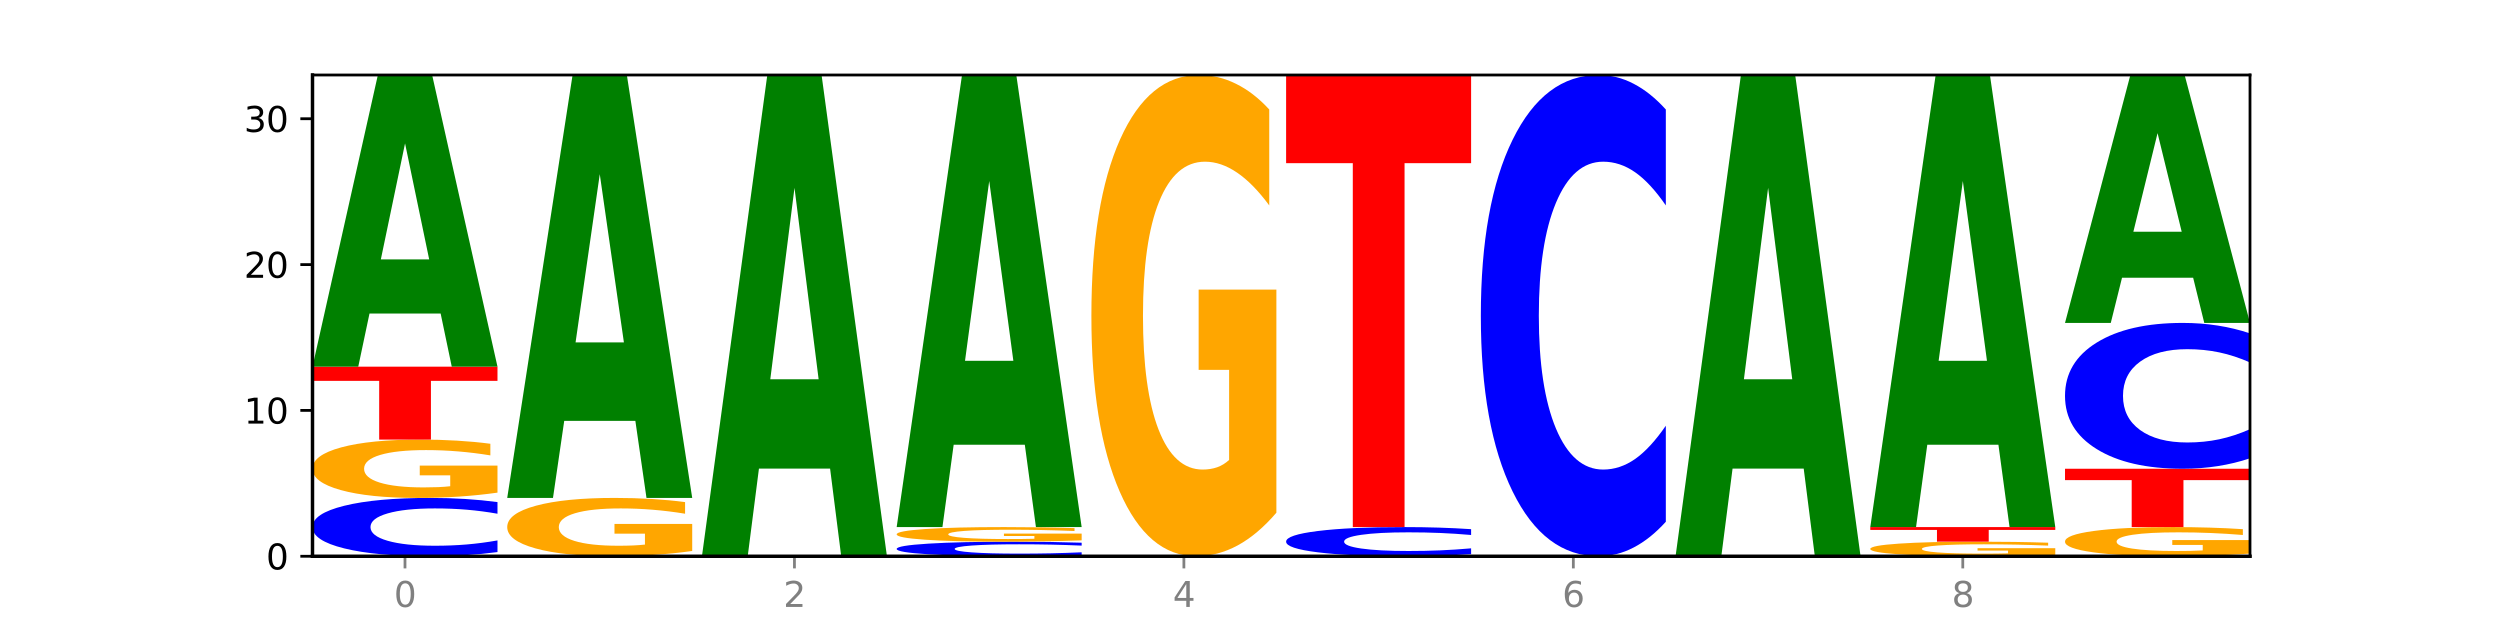
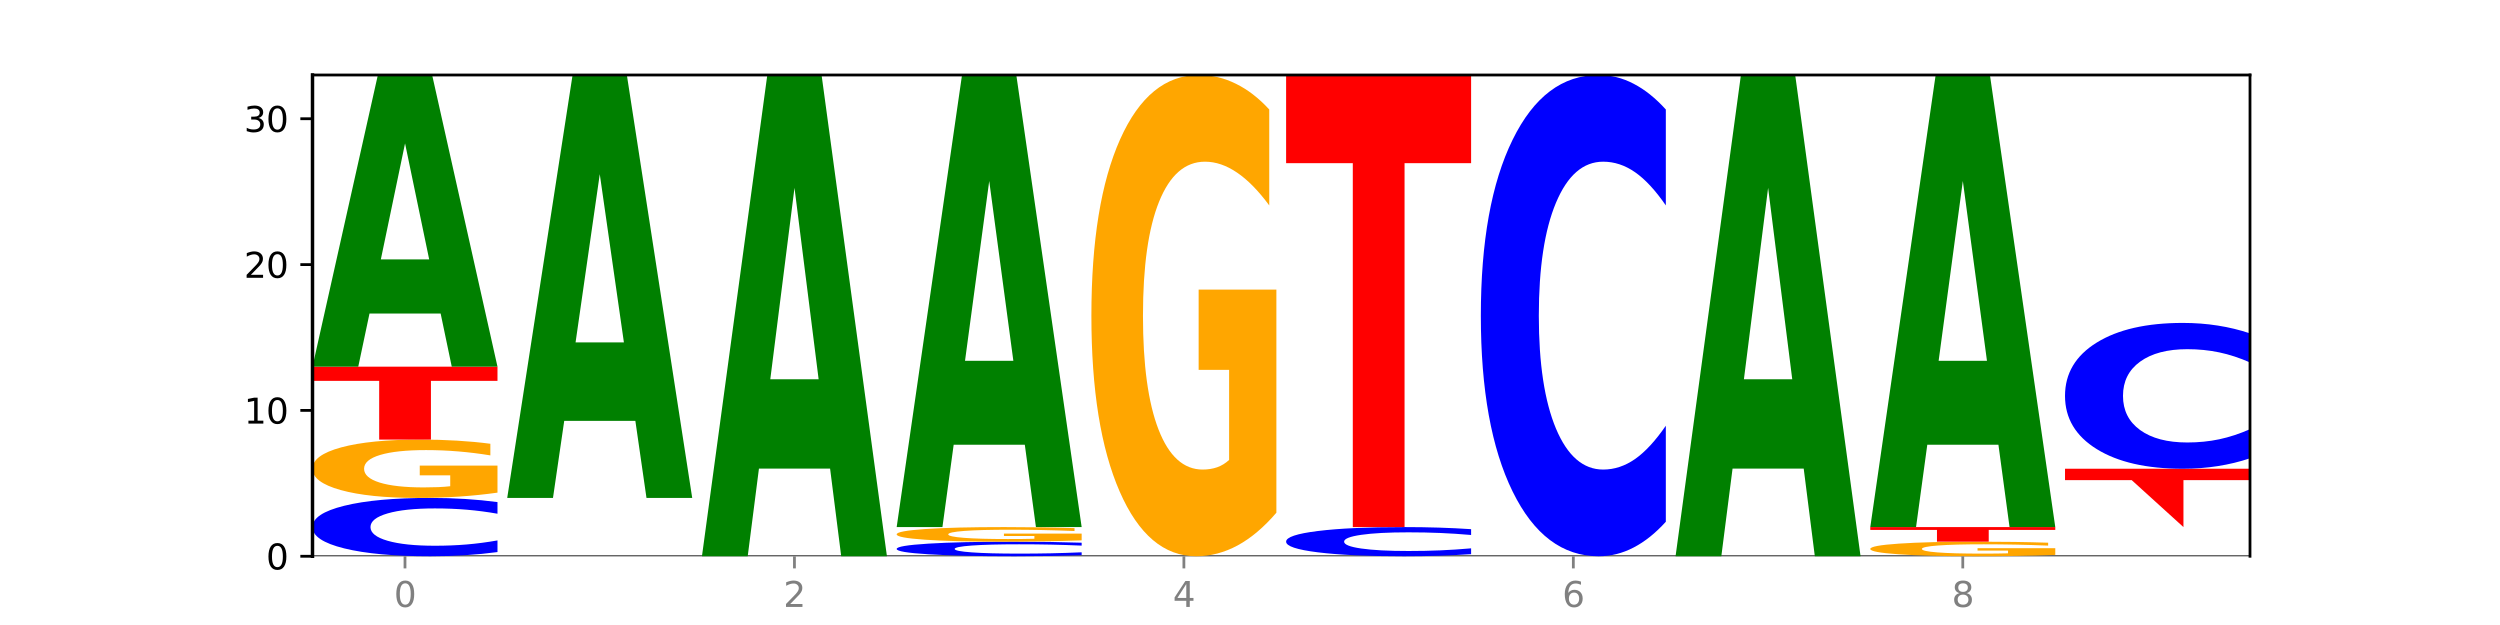
<svg xmlns="http://www.w3.org/2000/svg" xmlns:xlink="http://www.w3.org/1999/xlink" width="720pt" height="180pt" viewBox="0 0 720 180" version="1.1">
  <defs>
    <style type="text/css">*{stroke-linejoin: round; stroke-linecap: butt}</style>
  </defs>
  <g id="figure_1">
    <g id="patch_1">
      <path d="M 0 180  L 720 180  L 720 0  L 0 0  z " style="fill: #ffffff" />
    </g>
    <g id="axes_1">
      <g id="patch_2">
        <path d="M 90 160.2  L 648 160.2  L 648 21.6  L 90 21.6  z " style="fill: #ffffff" />
      </g>
      <g id="line2d_1">
        <path d="M 90 160.2  L 648 160.2  " clip-path="url(#p866bd418ce)" style="fill: none; stroke: #000000; stroke-width: 0.5; stroke-linecap: square" />
      </g>
      <g id="patch_3">
        <path d="M 143.276 158.996  Q 138.82 159.593 134.001 159.895  Q 129.182 160.2 123.934 160.2  Q 108.282 160.2 99.141 157.937  Q 90 155.675 90 151.805  Q 90 147.922 99.141 145.663  Q 108.282 143.4 123.934 143.4  Q 129.182 143.4 134.001 143.705  Q 138.82 144.007 143.276 144.604  L 143.276 147.953  Q 138.78 147.162 134.417 146.794  Q 130.055 146.426 125.236 146.426  Q 116.591 146.426 111.638 147.859  Q 106.698 149.289 106.698 151.805  Q 106.698 154.311 111.638 155.744  Q 116.591 157.174 125.236 157.174  Q 130.055 157.174 134.417 156.806  Q 138.78 156.435 143.276 155.643  L 143.276 158.996  z " clip-path="url(#p866bd418ce)" style="fill: #0000ff" />
      </g>
      <g id="patch_4">
        <path d="M 143.276 141.88  Q 137.903 142.64 132.124 143.022  Q 126.345 143.4 120.184 143.4  Q 106.262 143.4 98.131 141.137  Q 90 138.875 90 135.005  Q 90 131.091 98.274 128.845  Q 106.561 126.6 120.972 126.6  Q 126.525 126.6 131.611 126.905  Q 136.709 127.207 141.223 127.804  L 141.223 131.153  Q 136.566 130.386 131.957 130.008  Q 127.348 129.626 122.716 129.626  Q 114.143 129.626 109.498 131.021  Q 104.853 132.413 104.853 135.005  Q 104.853 137.573 109.331 138.975  Q 113.808 140.374 122.047 140.374  Q 124.292 140.374 126.214 140.294  Q 128.136 140.211 129.665 140.037  L 129.665 136.893  L 120.889 136.893  L 120.889 134.093  L 143.276 134.093  L 143.276 141.88  z " clip-path="url(#p866bd418ce)" style="fill: #ffa600" />
      </g>
      <g id="patch_5">
        <path d="M 90 105.6  L 143.276 105.6  L 143.276 109.696  L 124.109 109.696  L 124.109 126.6  L 109.204 126.6  L 109.204 109.696  L 90 109.696  L 90 105.6  z " clip-path="url(#p866bd418ce)" style="fill: #ff0000" />
      </g>
      <g id="patch_6">
        <path d="M 126.905 90.298  L 106.415 90.298  L 103.18 105.6  L 90 105.6  L 108.823 21.6  L 124.454 21.6  L 143.276 105.6  L 130.107 105.6  L 126.905 90.298  z M 109.683 74.708  L 123.604 74.708  L 116.655 41.295  L 109.683 74.708  z " clip-path="url(#p866bd418ce)" style="fill: #008000" />
      </g>
      <g id="patch_7">
-         <path d="M 199.357 158.68  Q 193.984 159.44 188.205 159.822  Q 182.426 160.2 176.265 160.2  Q 162.343 160.2 154.212 157.937  Q 146.08 155.675 146.08 151.805  Q 146.08 147.891 154.355 145.645  Q 162.641 143.4 177.053 143.4  Q 182.605 143.4 187.691 143.705  Q 192.79 144.007 197.303 144.604  L 197.303 147.953  Q 192.646 147.186 188.038 146.808  Q 183.429 146.426 178.796 146.426  Q 170.223 146.426 165.578 147.821  Q 160.934 149.213 160.934 151.805  Q 160.934 154.373 165.411 155.775  Q 169.889 157.174 178.127 157.174  Q 180.372 157.174 182.294 157.094  Q 184.217 157.011 185.745 156.837  L 185.745 153.693  L 176.969 153.693  L 176.969 150.893  L 199.357 150.893  L 199.357 158.68  z " clip-path="url(#p866bd418ce)" style="fill: #ffa600" />
-       </g>
+         </g>
      <g id="patch_8">
        <path d="M 182.985 121.212  L 162.496 121.212  L 159.261 143.4  L 146.08 143.4  L 164.903 21.6  L 180.534 21.6  L 199.357 143.4  L 186.187 143.4  L 182.985 121.212  z M 165.764 98.606  L 179.684 98.606  L 172.735 50.157  L 165.764 98.606  z " clip-path="url(#p866bd418ce)" style="fill: #008000" />
      </g>
      <g id="patch_9">
        <path d="M 239.065 134.951  L 218.576 134.951  L 215.341 160.2  L 202.161 160.2  L 220.983 21.6  L 236.615 21.6  L 255.437 160.2  L 242.268 160.2  L 239.065 134.951  z M 221.844 109.228  L 235.765 109.228  L 228.815 54.096  L 221.844 109.228  z " clip-path="url(#p866bd418ce)" style="fill: #008000" />
      </g>
      <g id="patch_10">
        <path d="M 311.518 159.899  Q 307.061 160.048 302.242 160.124  Q 297.423 160.2 292.175 160.2  Q 276.524 160.2 267.382 159.634  Q 258.241 159.069 258.241 158.101  Q 258.241 157.13 267.382 156.566  Q 276.524 156 292.175 156  Q 297.423 156 302.242 156.076  Q 307.061 156.152 311.518 156.301  L 311.518 157.138  Q 307.021 156.94 302.658 156.849  Q 298.296 156.757 293.477 156.757  Q 284.832 156.757 279.879 157.115  Q 274.94 157.472 274.94 158.101  Q 274.94 158.728 279.879 159.086  Q 284.832 159.443 293.477 159.443  Q 298.296 159.443 302.658 159.351  Q 307.021 159.259 311.518 159.061  L 311.518 159.899  z " clip-path="url(#p866bd418ce)" style="fill: #0000ff" />
      </g>
      <g id="patch_11">
        <path d="M 311.518 155.62  Q 306.145 155.81 300.366 155.905  Q 294.587 156 288.426 156  Q 274.504 156 266.372 155.434  Q 258.241 154.869 258.241 153.901  Q 258.241 152.923 266.516 152.361  Q 274.802 151.8 289.214 151.8  Q 294.766 151.8 299.852 151.876  Q 304.951 151.952 309.464 152.101  L 309.464 152.938  Q 304.807 152.747 300.198 152.652  Q 295.59 152.557 290.957 152.557  Q 282.384 152.557 277.739 152.905  Q 273.095 153.253 273.095 153.901  Q 273.095 154.543 277.572 154.894  Q 282.05 155.243 290.288 155.243  Q 292.533 155.243 294.455 155.224  Q 296.378 155.203 297.906 155.159  L 297.906 154.373  L 289.13 154.373  L 289.13 153.673  L 311.518 153.673  L 311.518 155.62  z " clip-path="url(#p866bd418ce)" style="fill: #ffa600" />
      </g>
      <g id="patch_12">
        <path d="M 295.146 128.082  L 274.657 128.082  L 271.421 151.8  L 258.241 151.8  L 277.064 21.6  L 292.695 21.6  L 311.518 151.8  L 298.348 151.8  L 295.146 128.082  z M 277.924 103.917  L 291.845 103.917  L 284.896 52.127  L 277.924 103.917  z " clip-path="url(#p866bd418ce)" style="fill: #008000" />
      </g>
      <g id="patch_13">
        <path d="M 367.598 147.66  Q 362.225 153.93 356.446 157.079  Q 350.667 160.2 344.506 160.2  Q 330.584 160.2 322.453 141.533  Q 314.322 122.866 314.322 90.943  Q 314.322 58.648 322.596 40.124  Q 330.882 21.6 345.294 21.6  Q 350.846 21.6 355.933 24.119  Q 361.031 26.61 365.544 31.535  L 365.544 59.163  Q 360.888 52.836 356.279 49.715  Q 351.67 46.566 347.037 46.566  Q 338.464 46.566 333.82 58.075  Q 329.175 69.556 329.175 90.943  Q 329.175 112.129 333.653 123.696  Q 338.13 135.234 346.369 135.234  Q 348.613 135.234 350.536 134.576  Q 352.458 133.889 353.986 132.457  L 353.986 106.518  L 345.21 106.518  L 345.21 83.413  L 367.598 83.413  L 367.598 147.66  z " clip-path="url(#p866bd418ce)" style="fill: #ffa600" />
      </g>
      <g id="patch_14">
        <path d="M 423.678 159.598  Q 419.222 159.896 414.403 160.047  Q 409.584 160.2 404.336 160.2  Q 388.684 160.2 379.543 159.069  Q 370.402 157.937 370.402 156.003  Q 370.402 154.061 379.543 152.931  Q 388.684 151.8 404.336 151.8  Q 409.584 151.8 414.403 151.953  Q 419.222 152.104 423.678 152.402  L 423.678 154.077  Q 419.182 153.681 414.819 153.497  Q 410.457 153.313 405.638 153.313  Q 396.993 153.313 392.04 154.03  Q 387.1 154.745 387.1 156.003  Q 387.1 157.255 392.04 157.972  Q 396.993 158.687 405.638 158.687  Q 410.457 158.687 414.819 158.503  Q 419.182 158.317 423.678 157.922  L 423.678 159.598  z " clip-path="url(#p866bd418ce)" style="fill: #0000ff" />
      </g>
      <g id="patch_15">
        <path d="M 370.402 21.6  L 423.678 21.6  L 423.678 46.993  L 404.511 46.993  L 404.511 151.8  L 389.606 151.8  L 389.606 46.993  L 370.402 46.993  L 370.402 21.6  z " clip-path="url(#p866bd418ce)" style="fill: #ff0000" />
      </g>
      <g id="patch_16">
        <path d="M 479.759 150.265  Q 475.302 155.19 470.483 157.681  Q 465.665 160.2 460.416 160.2  Q 444.765 160.2 435.624 141.533  Q 426.482 122.866 426.482 90.943  Q 426.482 58.905 435.624 40.267  Q 444.765 21.6 460.416 21.6  Q 465.665 21.6 470.483 24.119  Q 475.302 26.61 479.759 31.535  L 479.759 59.163  Q 475.262 52.635 470.9 49.601  Q 466.537 46.566 461.718 46.566  Q 453.074 46.566 448.12 58.39  Q 443.181 70.186 443.181 90.943  Q 443.181 111.614 448.12 123.439  Q 453.074 135.234 461.718 135.234  Q 466.537 135.234 470.9 132.199  Q 475.262 129.136 479.759 122.608  L 479.759 150.265  z " clip-path="url(#p866bd418ce)" style="fill: #0000ff" />
      </g>
      <g id="patch_17">
        <path d="M 519.467 134.951  L 498.978 134.951  L 495.743 160.2  L 482.563 160.2  L 501.385 21.6  L 517.017 21.6  L 535.839 160.2  L 522.67 160.2  L 519.467 134.951  z M 502.246 109.228  L 516.167 109.228  L 509.217 54.096  L 502.246 109.228  z " clip-path="url(#p866bd418ce)" style="fill: #008000" />
      </g>
      <g id="patch_18">
        <path d="M 591.92 159.82  Q 586.547 160.01 580.768 160.105  Q 574.989 160.2 568.828 160.2  Q 554.906 160.2 546.774 159.634  Q 538.643 159.069 538.643 158.101  Q 538.643 157.123 546.918 156.561  Q 555.204 156 569.616 156  Q 575.168 156 580.254 156.076  Q 585.353 156.152 589.866 156.301  L 589.866 157.138  Q 585.209 156.947 580.6 156.852  Q 575.992 156.757 571.359 156.757  Q 562.786 156.757 558.141 157.105  Q 553.497 157.453 553.497 158.101  Q 553.497 158.743 557.974 159.094  Q 562.452 159.443 570.69 159.443  Q 572.935 159.443 574.857 159.424  Q 576.78 159.403 578.308 159.359  L 578.308 158.573  L 569.532 158.573  L 569.532 157.873  L 591.92 157.873  L 591.92 159.82  z " clip-path="url(#p866bd418ce)" style="fill: #ffa600" />
      </g>
      <g id="patch_19">
        <path d="M 538.643 151.8  L 591.92 151.8  L 591.92 152.619  L 572.752 152.619  L 572.752 156  L 557.847 156  L 557.847 152.619  L 538.643 152.619  L 538.643 151.8  z " clip-path="url(#p866bd418ce)" style="fill: #ff0000" />
      </g>
      <g id="patch_20">
        <path d="M 575.548 128.082  L 555.059 128.082  L 551.823 151.8  L 538.643 151.8  L 557.466 21.6  L 573.097 21.6  L 591.92 151.8  L 578.75 151.8  L 575.548 128.082  z M 558.326 103.917  L 572.247 103.917  L 565.298 52.127  L 558.326 103.917  z " clip-path="url(#p866bd418ce)" style="fill: #008000" />
      </g>
      <g id="patch_21">
-         <path d="M 648 159.44  Q 642.627 159.82 636.848 160.011  Q 631.069 160.2 624.908 160.2  Q 610.986 160.2 602.855 159.069  Q 594.724 157.937 594.724 156.003  Q 594.724 154.045 602.998 152.923  Q 611.284 151.8 625.696 151.8  Q 631.248 151.8 636.335 151.953  Q 641.433 152.104 645.946 152.402  L 645.946 154.077  Q 641.29 153.693 636.681 153.504  Q 632.072 153.313 627.439 153.313  Q 618.866 153.313 614.222 154.011  Q 609.577 154.706 609.577 156.003  Q 609.577 157.287 614.055 157.988  Q 618.532 158.687 626.771 158.687  Q 629.015 158.687 630.938 158.647  Q 632.86 158.605 634.388 158.519  L 634.388 156.947  L 625.612 156.947  L 625.612 155.546  L 648 155.546  L 648 159.44  z " clip-path="url(#p866bd418ce)" style="fill: #ffa600" />
-       </g>
+         </g>
      <g id="patch_22">
-         <path d="M 594.724 135  L 648 135  L 648 138.276  L 628.833 138.276  L 628.833 151.8  L 613.928 151.8  L 613.928 138.276  L 594.724 138.276  L 594.724 135  z " clip-path="url(#p866bd418ce)" style="fill: #ff0000" />
+         <path d="M 594.724 135  L 648 135  L 648 138.276  L 628.833 138.276  L 628.833 151.8  L 613.928 138.276  L 594.724 138.276  L 594.724 135  z " clip-path="url(#p866bd418ce)" style="fill: #ff0000" />
      </g>
      <g id="patch_23">
        <path d="M 648 131.989  Q 643.544 133.482 638.725 134.237  Q 633.906 135 628.657 135  Q 613.006 135 603.865 129.343  Q 594.724 123.687 594.724 114.013  Q 594.724 104.305 603.865 98.657  Q 613.006 93 628.657 93  Q 633.906 93 638.725 93.763  Q 643.544 94.518 648 96.011  L 648 104.383  Q 643.503 102.405 639.141 101.485  Q 634.778 100.565 629.959 100.565  Q 621.315 100.565 616.362 104.149  Q 611.422 107.723 611.422 114.013  Q 611.422 120.277 616.362 123.86  Q 621.315 127.435 629.959 127.435  Q 634.778 127.435 639.141 126.515  Q 643.503 125.587 648 123.609  L 648 131.989  z " clip-path="url(#p866bd418ce)" style="fill: #0000ff" />
      </g>
      <g id="patch_24">
-         <path d="M 631.628 79.993  L 611.139 79.993  L 607.904 93  L 594.724 93  L 613.546 21.6  L 629.177 21.6  L 648 93  L 634.831 93  L 631.628 79.993  z M 614.407 66.741  L 628.328 66.741  L 621.378 38.341  L 614.407 66.741  z " clip-path="url(#p866bd418ce)" style="fill: #008000" />
-       </g>
+         </g>
      <g id="matplotlib.axis_1">
        <g id="xtick_1">
          <g id="line2d_2">
            <defs>
              <path id="m276a4cf7c8" d="M 0 0  L 0 3.5  " style="stroke: #808080; stroke-width: 0.8" />
            </defs>
            <g>
              <use xlink:href="#m276a4cf7c8" x="116.638" y="160.2" style="fill: #808080; stroke: #808080; stroke-width: 0.8" />
            </g>
          </g>
          <g id="text_1">
            <g style="fill: #808080" transform="translate(113.457 174.798) scale(0.1 -0.1)">
              <defs>
                <path id="DejaVuSans-30" d="M 2034 4250  Q 1547 4250 1301 3770  Q 1056 3291 1056 2328  Q 1056 1369 1301 889  Q 1547 409 2034 409  Q 2525 409 2770 889  Q 3016 1369 3016 2328  Q 3016 3291 2770 3770  Q 2525 4250 2034 4250  z M 2034 4750  Q 2819 4750 3233 4129  Q 3647 3509 3647 2328  Q 3647 1150 3233 529  Q 2819 -91 2034 -91  Q 1250 -91 836 529  Q 422 1150 422 2328  Q 422 3509 836 4129  Q 1250 4750 2034 4750  z " transform="scale(0.016)" />
              </defs>
              <use xlink:href="#DejaVuSans-30" />
            </g>
          </g>
        </g>
        <g id="xtick_2">
          <g id="line2d_3">
            <g>
              <use xlink:href="#m276a4cf7c8" x="228.799" y="160.2" style="fill: #808080; stroke: #808080; stroke-width: 0.8" />
            </g>
          </g>
          <g id="text_2">
            <g style="fill: #808080" transform="translate(225.618 174.798) scale(0.1 -0.1)">
              <defs>
                <path id="DejaVuSans-32" d="M 1228 531  L 3431 531  L 3431 0  L 469 0  L 469 531  Q 828 903 1448 1529  Q 2069 2156 2228 2338  Q 2531 2678 2651 2914  Q 2772 3150 2772 3378  Q 2772 3750 2511 3984  Q 2250 4219 1831 4219  Q 1534 4219 1204 4116  Q 875 4013 500 3803  L 500 4441  Q 881 4594 1212 4672  Q 1544 4750 1819 4750  Q 2544 4750 2975 4387  Q 3406 4025 3406 3419  Q 3406 3131 3298 2873  Q 3191 2616 2906 2266  Q 2828 2175 2409 1742  Q 1991 1309 1228 531  z " transform="scale(0.016)" />
              </defs>
              <use xlink:href="#DejaVuSans-32" />
            </g>
          </g>
        </g>
        <g id="xtick_3">
          <g id="line2d_4">
            <g>
              <use xlink:href="#m276a4cf7c8" x="340.96" y="160.2" style="fill: #808080; stroke: #808080; stroke-width: 0.8" />
            </g>
          </g>
          <g id="text_3">
            <g style="fill: #808080" transform="translate(337.779 174.798) scale(0.1 -0.1)">
              <defs>
                <path id="DejaVuSans-34" d="M 2419 4116  L 825 1625  L 2419 1625  L 2419 4116  z M 2253 4666  L 3047 4666  L 3047 1625  L 3713 1625  L 3713 1100  L 3047 1100  L 3047 0  L 2419 0  L 2419 1100  L 313 1100  L 313 1709  L 2253 4666  z " transform="scale(0.016)" />
              </defs>
              <use xlink:href="#DejaVuSans-34" />
            </g>
          </g>
        </g>
        <g id="xtick_4">
          <g id="line2d_5">
            <g>
              <use xlink:href="#m276a4cf7c8" x="453.121" y="160.2" style="fill: #808080; stroke: #808080; stroke-width: 0.8" />
            </g>
          </g>
          <g id="text_4">
            <g style="fill: #808080" transform="translate(449.939 174.798) scale(0.1 -0.1)">
              <defs>
                <path id="DejaVuSans-36" d="M 2113 2584  Q 1688 2584 1439 2293  Q 1191 2003 1191 1497  Q 1191 994 1439 701  Q 1688 409 2113 409  Q 2538 409 2786 701  Q 3034 994 3034 1497  Q 3034 2003 2786 2293  Q 2538 2584 2113 2584  z M 3366 4563  L 3366 3988  Q 3128 4100 2886 4159  Q 2644 4219 2406 4219  Q 1781 4219 1451 3797  Q 1122 3375 1075 2522  Q 1259 2794 1537 2939  Q 1816 3084 2150 3084  Q 2853 3084 3261 2657  Q 3669 2231 3669 1497  Q 3669 778 3244 343  Q 2819 -91 2113 -91  Q 1303 -91 875 529  Q 447 1150 447 2328  Q 447 3434 972 4092  Q 1497 4750 2381 4750  Q 2619 4750 2861 4703  Q 3103 4656 3366 4563  z " transform="scale(0.016)" />
              </defs>
              <use xlink:href="#DejaVuSans-36" />
            </g>
          </g>
        </g>
        <g id="xtick_5">
          <g id="line2d_6">
            <g>
              <use xlink:href="#m276a4cf7c8" x="565.281" y="160.2" style="fill: #808080; stroke: #808080; stroke-width: 0.8" />
            </g>
          </g>
          <g id="text_5">
            <g style="fill: #808080" transform="translate(562.1 174.798) scale(0.1 -0.1)">
              <defs>
                <path id="DejaVuSans-38" d="M 2034 2216  Q 1584 2216 1326 1975  Q 1069 1734 1069 1313  Q 1069 891 1326 650  Q 1584 409 2034 409  Q 2484 409 2743 651  Q 3003 894 3003 1313  Q 3003 1734 2745 1975  Q 2488 2216 2034 2216  z M 1403 2484  Q 997 2584 770 2862  Q 544 3141 544 3541  Q 544 4100 942 4425  Q 1341 4750 2034 4750  Q 2731 4750 3128 4425  Q 3525 4100 3525 3541  Q 3525 3141 3298 2862  Q 3072 2584 2669 2484  Q 3125 2378 3379 2068  Q 3634 1759 3634 1313  Q 3634 634 3220 271  Q 2806 -91 2034 -91  Q 1263 -91 848 271  Q 434 634 434 1313  Q 434 1759 690 2068  Q 947 2378 1403 2484  z M 1172 3481  Q 1172 3119 1398 2916  Q 1625 2713 2034 2713  Q 2441 2713 2670 2916  Q 2900 3119 2900 3481  Q 2900 3844 2670 4047  Q 2441 4250 2034 4250  Q 1625 4250 1398 4047  Q 1172 3844 1172 3481  z " transform="scale(0.016)" />
              </defs>
              <use xlink:href="#DejaVuSans-38" />
            </g>
          </g>
        </g>
      </g>
      <g id="matplotlib.axis_2">
        <g id="ytick_1">
          <g id="line2d_7">
            <defs>
              <path id="ma928120a41" d="M 0 0  L -3.5 0  " style="stroke: #000000; stroke-width: 0.8" />
            </defs>
            <g>
              <use xlink:href="#ma928120a41" x="90" y="160.2" style="stroke: #000000; stroke-width: 0.8" />
            </g>
          </g>
          <g id="text_6">
            <g transform="translate(76.638 163.999) scale(0.1 -0.1)">
              <use xlink:href="#DejaVuSans-30" />
            </g>
          </g>
        </g>
        <g id="ytick_2">
          <g id="line2d_8">
            <g>
              <use xlink:href="#ma928120a41" x="90" y="118.2" style="stroke: #000000; stroke-width: 0.8" />
            </g>
          </g>
          <g id="text_7">
            <g transform="translate(70.275 121.999) scale(0.1 -0.1)">
              <defs>
                <path id="DejaVuSans-31" d="M 794 531  L 1825 531  L 1825 4091  L 703 3866  L 703 4441  L 1819 4666  L 2450 4666  L 2450 531  L 3481 531  L 3481 0  L 794 0  L 794 531  z " transform="scale(0.016)" />
              </defs>
              <use xlink:href="#DejaVuSans-31" />
              <use xlink:href="#DejaVuSans-30" x="63.623" />
            </g>
          </g>
        </g>
        <g id="ytick_3">
          <g id="line2d_9">
            <g>
              <use xlink:href="#ma928120a41" x="90" y="76.2" style="stroke: #000000; stroke-width: 0.8" />
            </g>
          </g>
          <g id="text_8">
            <g transform="translate(70.275 79.999) scale(0.1 -0.1)">
              <use xlink:href="#DejaVuSans-32" />
              <use xlink:href="#DejaVuSans-30" x="63.623" />
            </g>
          </g>
        </g>
        <g id="ytick_4">
          <g id="line2d_10">
            <g>
              <use xlink:href="#ma928120a41" x="90" y="34.2" style="stroke: #000000; stroke-width: 0.8" />
            </g>
          </g>
          <g id="text_9">
            <g transform="translate(70.275 37.999) scale(0.1 -0.1)">
              <defs>
                <path id="DejaVuSans-33" d="M 2597 2516  Q 3050 2419 3304 2112  Q 3559 1806 3559 1356  Q 3559 666 3084 287  Q 2609 -91 1734 -91  Q 1441 -91 1130 -33  Q 819 25 488 141  L 488 750  Q 750 597 1062 519  Q 1375 441 1716 441  Q 2309 441 2620 675  Q 2931 909 2931 1356  Q 2931 1769 2642 2001  Q 2353 2234 1838 2234  L 1294 2234  L 1294 2753  L 1863 2753  Q 2328 2753 2575 2939  Q 2822 3125 2822 3475  Q 2822 3834 2567 4026  Q 2313 4219 1838 4219  Q 1578 4219 1281 4162  Q 984 4106 628 3988  L 628 4550  Q 988 4650 1302 4700  Q 1616 4750 1894 4750  Q 2613 4750 3031 4423  Q 3450 4097 3450 3541  Q 3450 3153 3228 2886  Q 3006 2619 2597 2516  z " transform="scale(0.016)" />
              </defs>
              <use xlink:href="#DejaVuSans-33" />
              <use xlink:href="#DejaVuSans-30" x="63.623" />
            </g>
          </g>
        </g>
      </g>
      <g id="patch_25">
        <path d="M 90 160.2  L 90 21.6  " style="fill: none; stroke: #000000; stroke-linejoin: miter; stroke-linecap: square" />
      </g>
      <g id="patch_26">
        <path d="M 648 160.2  L 648 21.6  " style="fill: none; stroke: #000000; stroke-width: 0.8; stroke-linejoin: miter; stroke-linecap: square" />
      </g>
      <g id="patch_27">
-         <path d="M 90 160.2  L 648 160.2  " style="fill: none; stroke: #000000; stroke-linejoin: miter; stroke-linecap: square" />
-       </g>
+         </g>
      <g id="patch_28">
        <path d="M 90 21.6  L 648 21.6  " style="fill: none; stroke: #000000; stroke-width: 0.8; stroke-linejoin: miter; stroke-linecap: square" />
      </g>
    </g>
  </g>
  <defs>
    <clipPath id="p866bd418ce">
      <rect x="90" y="21.6" width="558" height="138.6" />
    </clipPath>
  </defs>
</svg>